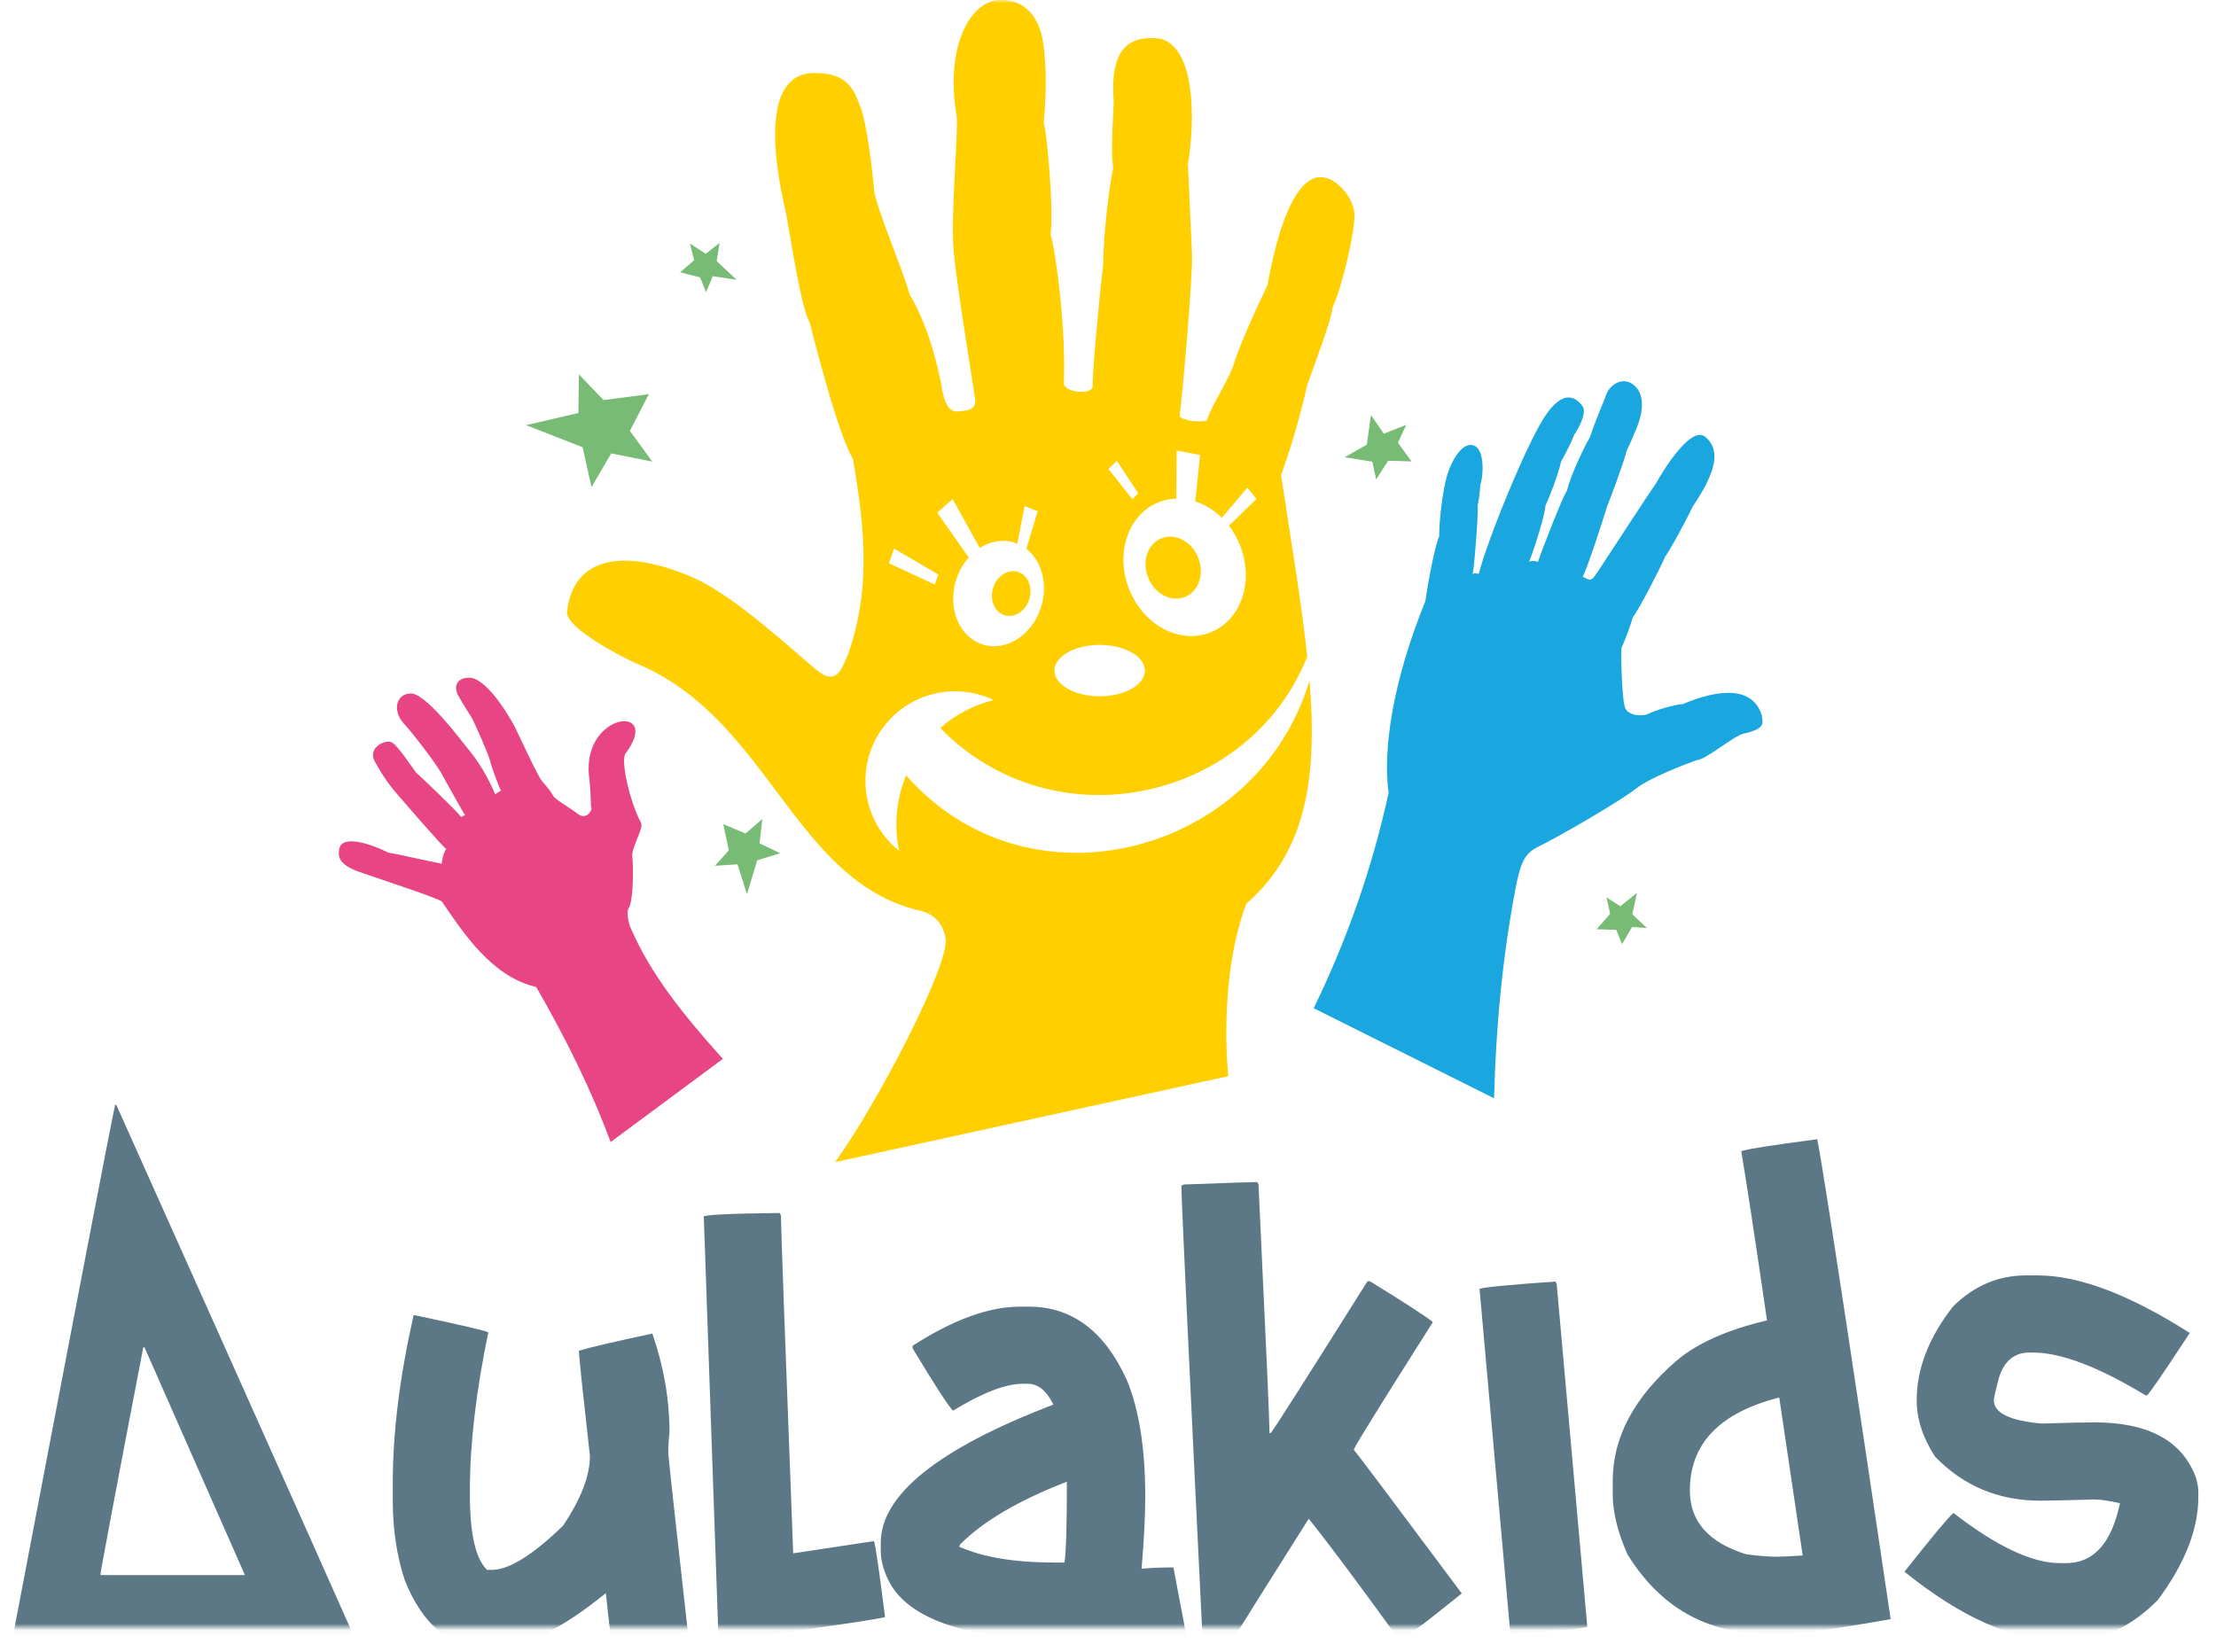
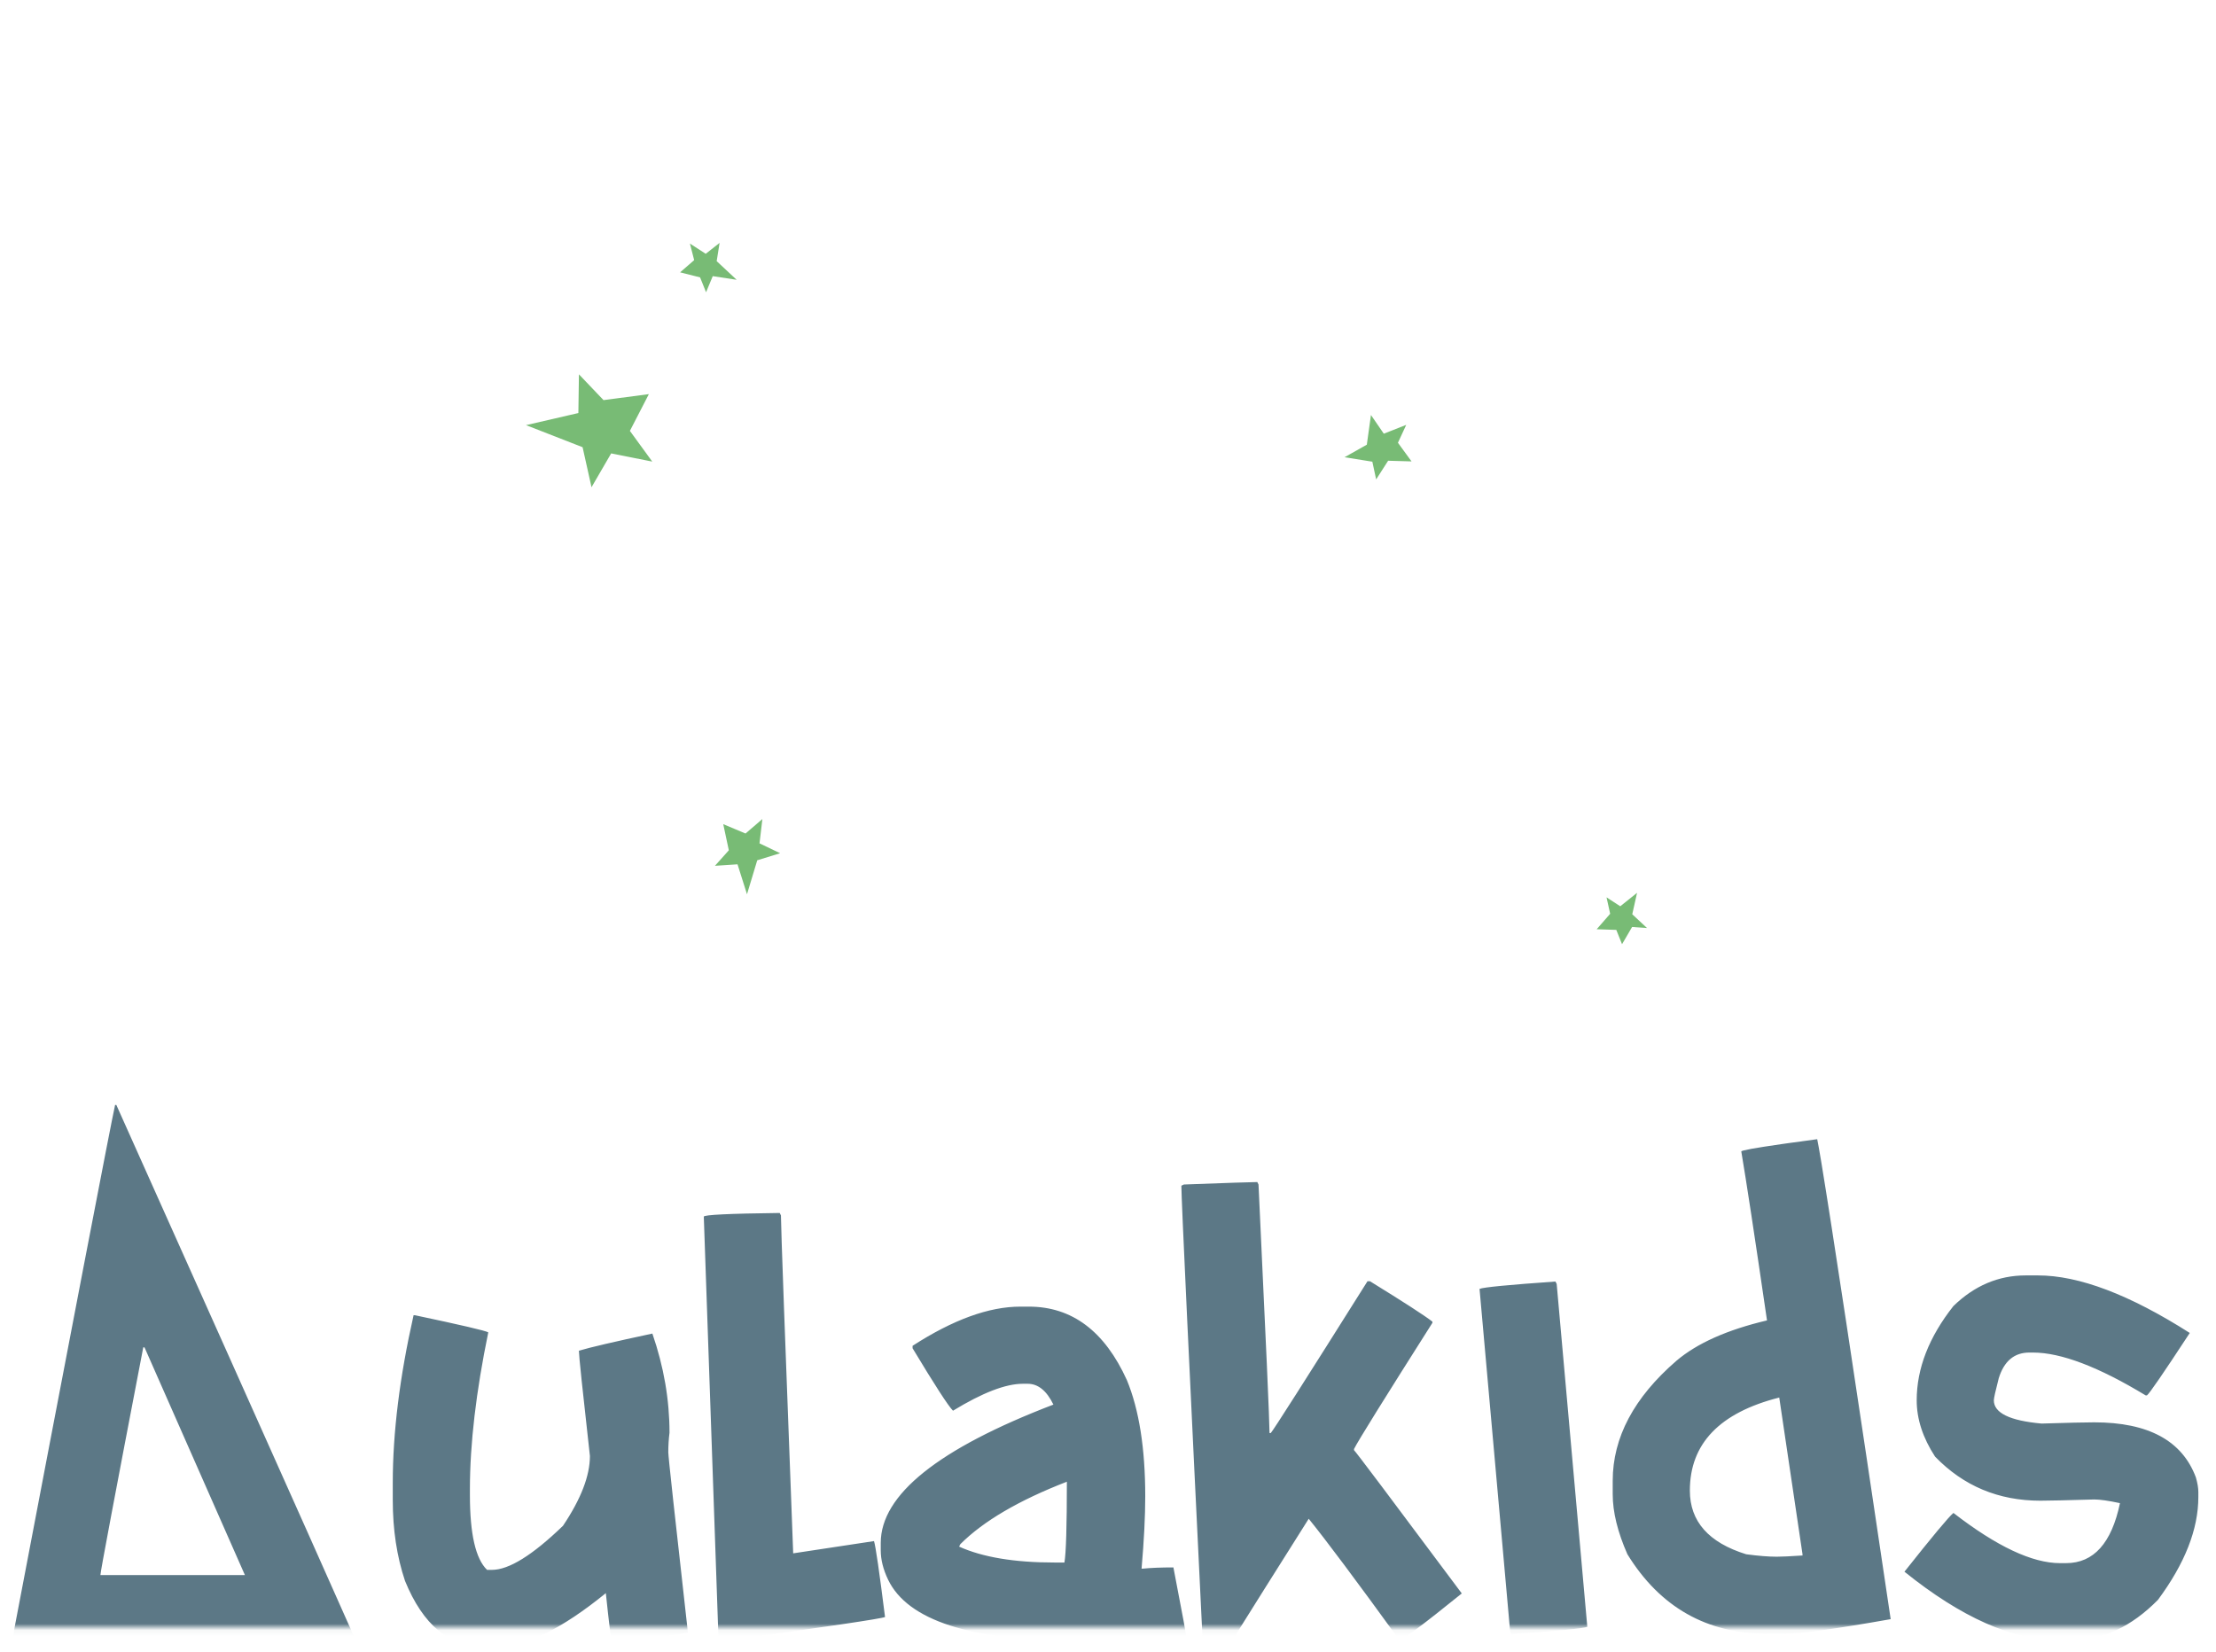
<svg xmlns="http://www.w3.org/2000/svg" xmlns:xlink="http://www.w3.org/1999/xlink" width="350px" height="261px" viewBox="0 0 350 261" version="1.1">
  <title>logo-aulakids-trazado</title>
  <defs>
    <polygon id="path-1" points="0 0 348.613 0 348.613 257.059 0 257.059" />
  </defs>
  <g id="logo-aulakids-trazado" stroke="none" stroke-width="1" fill="none" fill-rule="evenodd">
    <g id="Group-6" transform="translate(0, -0)">
      <mask id="mask-2" fill="white">
        <use xlink:href="#path-1" />
      </mask>
      <g id="Clip-1" />
      <path d="M48.932,271.05 C52.542,269.503 56.023,267.955 59.375,266.408 C58.731,264.732 45.063,234.109 18.374,174.541 L18.374,174.541 L18.18,174.541 C17.535,177.409 11.54,208.612 0.193,268.149 C0.193,268.439 3.868,269.213 11.218,270.47 C11.637,270.47 11.894,269.632 11.991,267.955 C12.039,267.71 12.087,267.472 12.133,267.239 L12.27,266.559 C13.07,262.59 13.558,260.606 13.732,260.606 L13.732,260.606 L44.096,260.606 C46.643,266.408 48.255,269.889 48.932,271.05 Z M38.681,248.808 L15.859,248.808 C15.859,248.325 18.116,236.334 22.628,212.835 L22.628,212.835 L22.822,212.835 L38.681,248.808 Z M78.281,260.171 C82.923,260.171 88.725,257.334 95.687,251.661 C96.203,256.561 96.525,259.139 96.654,259.397 C104.391,258.591 108.388,258.076 108.646,257.85 C106.583,239.509 105.551,230.032 105.551,229.419 C105.551,228.356 105.615,227.324 105.744,226.325 C105.744,221.103 104.842,215.881 103.037,210.659 C97.009,211.948 93.141,212.851 91.432,213.367 C91.432,214.108 92.013,219.652 93.173,230 C93.173,233.126 91.755,236.801 88.918,241.024 C84.115,245.665 80.376,247.986 77.701,247.986 L77.701,247.986 L76.927,247.986 C75.122,246.246 74.219,242.313 74.219,236.189 L74.219,236.189 L74.219,235.222 C74.219,228.098 75.186,219.846 77.12,210.466 C76.701,210.208 72.833,209.305 65.516,207.758 L65.516,207.758 L65.323,207.758 C63.131,217.46 62.035,226.293 62.035,234.254 L62.035,234.254 L62.035,236.962 C62.035,241.636 62.679,245.891 63.969,249.727 C66.805,256.69 70.996,260.171 76.54,260.171 L76.54,260.171 L78.281,260.171 Z M113.674,259.3 C130.565,256.98 139.268,255.69 139.784,255.432 C138.881,248.244 138.301,244.247 138.043,243.441 L138.043,243.441 L125.278,245.375 C123.989,211.562 123.344,193.768 123.344,191.995 L123.344,191.995 L123.151,191.609 C115.157,191.705 111.16,191.899 111.16,192.189 L111.16,192.189 L113.481,258.914 L113.674,259.3 Z M180.496,259.977 C183.01,259.977 185.331,259.72 187.458,259.204 C187.458,258.785 186.749,254.917 185.331,247.599 C183.397,247.599 181.785,247.664 180.496,247.793 L180.496,247.793 L180.302,247.793 C180.689,243.345 180.882,239.541 180.882,236.382 C180.882,228.807 179.915,222.682 177.981,218.008 C174.468,210.272 169.31,206.404 162.509,206.404 L162.509,206.404 L161.155,206.404 C156.191,206.404 150.518,208.467 144.135,212.593 L144.135,212.593 L144.135,212.98 C147.649,218.814 149.776,222.102 150.518,222.844 C155.16,220.007 158.834,218.589 161.542,218.589 L161.542,218.589 L162.316,218.589 C163.959,218.589 165.313,219.685 166.377,221.877 C148.197,228.839 139.107,236.124 139.107,243.731 L139.107,243.731 L139.107,244.892 C139.107,246.375 139.494,247.922 140.267,249.534 C143.362,255.98 153.354,259.204 170.245,259.204 C171.857,259.075 172.824,259.01 173.146,259.01 C174.887,259.655 176.628,259.977 178.368,259.977 L178.368,259.977 L180.496,259.977 Z M168.118,246.826 L166.57,246.826 C160.22,246.826 155.192,245.988 151.485,244.312 L151.485,244.312 L151.678,243.925 C155.321,240.282 160.929,236.994 168.504,234.061 C168.504,241.088 168.376,245.343 168.118,246.826 L168.118,246.826 Z M190.649,265.635 C190.649,265.441 196,256.867 206.702,239.912 C209.442,243.296 214.213,249.679 221.014,259.059 C221.53,259.059 224.818,256.609 230.878,251.709 C219.628,236.624 213.955,229.081 213.858,229.081 L213.858,229.081 L213.858,228.887 C214.503,227.598 218.629,220.958 226.236,208.967 L226.236,208.967 L226.236,208.773 C225.043,207.839 221.755,205.711 216.372,202.391 L216.372,202.391 L215.986,202.391 C206.154,218.025 201.061,226.019 200.706,226.373 L200.706,226.373 L200.513,226.373 C200.513,224.665 199.933,211.578 198.772,187.112 L198.772,187.112 L198.579,186.725 C197.741,186.725 193.873,186.854 186.975,187.112 L186.975,187.112 L186.588,187.305 C186.588,189.401 187.813,215.51 190.263,265.635 L190.263,265.635 L190.649,265.635 Z M238.711,258.14 C246.092,257.624 250.089,257.238 250.702,256.98 L250.702,256.98 L245.867,202.826 L245.673,202.439 C238.292,202.955 234.295,203.342 233.682,203.6 L233.682,203.6 L238.517,257.753 L238.711,258.14 Z M281.792,258.092 C284.274,258.092 289.883,257.318 298.618,255.771 C292.909,217.312 289.28,193.397 287.732,184.025 L287.623,183.365 C287.34,181.675 287.137,180.539 287.014,179.956 C285.27,180.188 283.716,180.4 282.352,180.592 L281.365,180.733 C277.137,181.34 275.023,181.726 275.023,181.89 C275.796,186.435 277.15,195.332 279.084,208.58 C272.798,210.063 268.028,212.19 264.772,214.962 C258.067,220.764 254.715,227.082 254.715,233.916 L254.715,233.916 L254.715,236.043 C254.715,238.848 255.489,242.007 257.036,245.52 C262.193,253.901 269.607,258.092 279.277,258.092 L279.277,258.092 L281.792,258.092 Z M280.631,245.907 C279.342,245.907 277.73,245.778 275.796,245.52 C269.865,243.683 266.9,240.331 266.9,235.463 C266.9,228.049 271.606,223.15 281.018,220.764 L281.018,220.764 L284.693,245.52 L284.693,245.714 C282.759,245.843 281.405,245.907 280.631,245.907 Z M327.097,259.107 C332.061,259.107 336.638,256.98 340.829,252.725 C345.084,246.987 347.211,241.572 347.211,236.479 L347.211,236.479 L347.211,235.705 C347.211,235.06 347.082,234.287 346.824,233.384 C344.665,227.582 339.314,224.681 330.772,224.681 C329.386,224.681 326.613,224.745 322.455,224.874 C317.427,224.423 314.912,223.198 314.912,221.2 C314.912,220.877 315.17,219.717 315.686,217.718 C316.524,215.011 318.136,213.657 320.521,213.657 L320.521,213.657 L321.101,213.657 C325.517,213.657 331.449,215.913 338.895,220.426 L338.895,220.426 L339.088,220.426 C339.443,220.2 341.699,216.912 345.857,210.562 C336.348,204.502 328.354,201.472 321.875,201.472 L321.875,201.472 L319.941,201.472 C315.654,201.472 311.85,203.084 308.53,206.307 C304.662,211.207 302.728,216.171 302.728,221.2 C302.728,224.165 303.695,227.131 305.629,230.096 C310.11,234.738 315.654,237.059 322.262,237.059 C323.519,237.059 326.356,236.994 330.772,236.865 C331.674,236.865 333.028,237.059 334.833,237.446 C333.512,243.764 330.675,246.923 326.323,246.923 L326.323,246.923 L325.356,246.923 C320.972,246.923 315.364,244.279 308.53,238.993 C307.789,239.605 305.21,242.7 300.794,248.276 C309.755,255.497 317.878,259.107 325.163,259.107 L325.163,259.107 L327.097,259.107 Z" id="Aulakids" fill="#5C7886" fill-rule="nonzero" mask="url(#mask-2)" />
-       <path d="M114.17,167.272 C107.642,159.988 102.881,153.955 99.737,146.87 C99.09,145.595 99.027,143.862 99.262,143.512 C100.107,142.3 100.031,136.574 99.859,135.287 C99.684,133.999 101.718,130.776 101.249,129.977 C99.522,126.804 97.964,120.141 98.796,119.031 C104.654,111.229 92.116,112.388 93.011,122.412 C93.417,125.8 93.246,127.246 93.404,127.593 C93.566,127.94 92.651,129.627 91.278,128.577 C89.904,127.53 87.613,126.233 87.381,125.728 C87.147,125.226 86.378,124.245 85.631,123.416 C84.885,122.581 81.58,115.28 81.197,114.597 C80.811,113.913 77.453,107.769 74.511,107.088 C72.434,106.851 71.437,108.171 72.404,109.921 C73.368,111.671 74.26,112.913 74.6,113.547 C74.937,114.181 77.096,118.959 77.42,120.233 C77.737,121.514 78.902,124.575 79.14,124.899 C78.859,125.024 78.334,125.358 78.239,125.493 C77.38,123.535 76.096,121.003 74.352,118.843 C72.609,116.687 67.194,109.383 64.8,109.538 C62.406,109.697 62.056,112.414 63.737,114.24 C65.417,116.07 68.835,120.623 69.558,121.897 C70.281,123.169 73.216,128.495 73.467,128.785 C73.17,128.831 72.847,129.069 72.847,129.069 C71.985,127.93 66.236,122.479 65.672,121.99 C65.071,121.184 62.944,117.938 61.957,117.308 C60.96,116.68 58.011,118.064 59.183,120.26 C60.356,122.459 61.752,124.347 62.594,125.295 C63.439,126.243 69.723,133.583 70.479,134.108 C70.073,134.616 69.753,135.96 69.779,136.432 C68.59,136.238 62.026,134.748 61.32,134.686 C59.527,133.738 54.382,131.691 53.643,133.873 C53.359,135.072 53.21,136.498 56.793,137.75 C60.375,138.998 69.152,141.854 69.802,142.429 C73.279,147.507 77.71,154.289 84.69,155.91 C89.267,163.838 93.312,171.954 96.442,180.404 L114.17,167.272 Z" id="Fill-2" fill="#E84585" mask="url(#mask-2)" />
-       <path d="M182.99,79.342 C183.902,78.978 184.846,78.79 185.794,78.764 L185.833,71.17 L189.548,71.876 L188.782,79.2 C190.301,79.692 191.747,80.577 192.982,81.788 L197.01,77.03 L198.456,78.813 L194.101,83.046 C194.798,83.951 195.392,84.981 195.848,86.117 C198.119,91.793 196.043,97.958 191.209,99.893 C186.378,101.824 180.623,98.793 178.354,93.117 C176.079,87.445 178.156,81.277 182.99,79.342 L182.99,79.342 Z M183.439,85.031 C185.622,84.156 188.22,85.526 189.244,88.085 C190.271,90.651 189.333,93.434 187.151,94.306 C184.971,95.178 182.373,93.807 181.346,91.248 C180.319,88.686 181.26,85.903 183.439,85.031 L183.439,85.031 Z M176.41,72.791 L179.771,77.932 L178.856,78.86 L175.069,74.085 L176.41,72.791 Z M173.686,101.87 C177.625,101.87 180.824,103.69 180.824,105.932 C180.824,108.174 177.625,109.993 173.686,109.993 C169.74,109.993 166.54,108.174 166.54,105.932 C166.54,103.69 169.74,101.87 173.686,101.87 L173.686,101.87 Z M160.158,85.688 C160.336,85.741 160.511,85.803 160.679,85.873 L161.835,79.946 L163.889,80.765 L162.106,86.698 C164.506,88.561 165.55,92.203 164.463,95.795 C163.113,100.256 159.005,102.953 155.278,101.831 C151.553,100.705 149.628,96.178 150.975,91.72 C151.404,90.297 152.118,89.056 153.006,88.059 L148.03,80.983 L150.457,78.846 L154.756,86.56 C156.4,85.51 158.325,85.133 160.158,85.688 L160.158,85.688 Z M160.749,90.33 C162.334,90.806 163.153,92.731 162.578,94.623 C162.007,96.521 160.26,97.667 158.675,97.188 C157.094,96.71 156.275,94.785 156.849,92.893 C157.42,90.997 159.167,89.852 160.749,90.33 L160.749,90.33 Z M141.221,86.662 L148.208,90.753 L147.64,92.325 L140.396,88.973 L141.221,86.662 Z M193.999,169.995 C193.999,169.995 192.295,154.806 196.852,142.754 C206.384,134.387 208.078,122.811 206.83,107.51 C198.575,135.012 162.489,144.587 143.117,122.487 C142.123,124.881 141.575,127.503 141.575,130.253 C141.575,131.67 141.72,133.053 141.994,134.384 C138.761,131.792 136.691,127.813 136.691,123.346 C136.691,115.534 143.024,109.201 150.833,109.201 C153.019,109.201 155.089,109.696 156.938,110.584 C153.769,111.373 150.889,112.909 148.509,114.989 C166.372,133.374 197.281,126.704 206.47,103.736 C205.569,95.267 203.947,85.737 202.336,75.059 C204.849,68.105 206.259,61.779 206.473,60.792 C207.778,57.14 210.379,50.252 210.449,48.637 C211.964,45.332 214.061,36.549 213.919,33.736 C213.774,30.926 210.019,26.498 206.909,28.466 C203.802,30.434 201.705,36.83 200.186,45.052 C198.744,48.003 195.564,54.961 194.695,58.054 C193.394,61.145 190.865,65.012 190.647,66.415 C189.132,66.837 186.672,66.342 186.312,65.715 C186.744,62.621 188.409,43.645 188.267,40.062 C188.118,36.477 187.61,25.868 187.61,25.868 C188.267,22.916 189.782,7.806 183.278,6.119 C176.482,5.204 175.472,10.263 175.904,16.097 C175.617,22.07 175.515,23.969 175.819,26.568 C175.109,29.942 174.316,36.761 174.244,41.677 C173.662,46.666 172.507,58.685 172.583,61.145 C172.219,62.41 168.244,61.987 168.029,60.653 C168.389,51.655 166.725,39.712 165.933,37.038 C166.438,32.683 165.352,20.945 164.846,19.399 C165.424,13.426 165.137,8.156 164.556,5.696 C163.981,3.237 162.317,-0.138 157.84,0.004 C153.356,0.146 149.166,7.172 151.117,18.488 C151.332,21.298 150.133,34.017 150.625,39.64 C151.117,45.263 153.792,61.284 154.006,62.971 C154.224,64.024 153.57,64.8 152.345,64.87 C151.117,64.939 149.38,66.065 148.588,60.3 C147.142,53.273 144.972,48.568 143.671,46.528 C142.588,42.522 138.25,32.544 138.035,29.873 C137.817,27.198 136.952,19.611 135.869,16.801 C134.783,13.991 133.842,11.531 128.569,11.531 C123.292,11.531 120.327,17.293 124.161,33.736 C125.026,38.445 126.544,48.707 127.918,51.025 C128.928,55.103 132.544,69.017 134.71,72.461 C136.883,84.862 137.319,93.913 133.838,103.67 C133.115,104.862 132.465,108.659 129.067,105.915 C125.673,103.178 116.035,93.995 109.127,91.083 C98.194,86.47 90.435,88.088 89.544,96.772 C89.544,99.292 98.521,104.04 101.328,105.153 C121.545,114.153 125.508,139.129 145.164,143.831 C147.825,144.376 148.987,146.172 149.318,148.1 C150.341,151.693 138.636,174.287 131.903,183.572 L193.999,169.995 Z" id="Fill-3" fill="#FFCF00" mask="url(#mask-2)" />
-       <path d="M207.487,159.263 C212.621,148.72 216.66,137.447 219.318,125.253 C218.393,118.458 219.922,107.763 225.132,94.942 C225.502,92.158 226.654,86.083 227.308,84.736 C227.315,82.111 227.836,77.419 228.612,74.916 C229.395,72.416 231.165,69.633 232.878,70.412 C234.595,71.191 234.242,75.51 233.806,76.554 C233.727,78.148 233.506,79.363 233.38,79.846 C233.519,80.8 232.925,88.946 232.601,90.699 C233.159,90.313 233.275,90.805 233.582,90.577 C234.893,85.389 241.249,69.692 244.214,65.459 C247.179,61.226 249.058,63.013 249.923,64.122 C250.785,65.228 249.058,68.121 248.642,68.646 C248.004,70.386 246.776,72.496 246.548,72.941 C246.145,74.906 244.627,78.776 244.105,79.839 C243.973,81.467 242.408,86.486 241.516,88.757 C242.008,88.45 242.695,88.685 242.906,88.757 C243.266,87.592 246.684,78.716 247.483,77.511 C248.226,74.569 250.481,70.138 251.151,68.982 C252.125,66.021 253.327,63.425 253.736,62.23 C254.146,61.031 256.193,59.252 258.092,60.86 C259.99,62.464 259.35,65.585 258.508,67.589 C257.666,69.593 257.306,70.422 256.939,71.155 C256.536,72.882 254.169,79.231 253.882,79.849 C253.416,81.312 250.983,89.091 249.969,91.135 C251.049,91.505 251.141,92.155 252.27,90.438 C253.4,88.728 261.02,77.046 261.595,76.286 C262.447,74.714 267.04,67.077 269.335,69.009 C271.629,70.94 271.365,74.094 267.347,80.024 C265.977,82.897 263.655,87.063 263.015,87.899 C262.084,90.062 258.765,96.441 257.907,97.481 C257.567,98.699 256.441,101.754 256.097,102.305 C255.998,103.606 256.167,110.837 256.721,111.937 C257.276,113.036 259.422,113.244 260.416,112.726 C261.41,112.207 264.616,111.25 265.788,111.223 C269.572,109.609 276.595,107.496 278.273,113.036 C278.388,114.172 278.969,115.09 275.43,115.879 C273.894,116.166 269.358,120.102 267.928,120.089 C266.188,120.733 260.522,122.849 258.323,124.626 C256.12,126.399 246.241,132.18 242.428,134.023 C240.928,134.99 240.159,136.063 239.347,140.465 C237.303,151.206 236.263,162.238 235.972,173.494 L207.487,159.263 Z" id="Fill-4" fill="#1AA7E0" mask="url(#mask-2)" />
      <path d="M222.103,67.114 L218.56,68.508 L216.533,65.556 L215.879,70.245 L212.36,72.229 L216.751,72.932 L217.352,75.732 L219.244,72.781 L222.942,72.886 L220.793,69.941 L222.103,67.114 Z M108.968,38.474 L111.464,40.092 L113.653,38.368 L113.194,41.254 L116.351,44.199 L112.573,43.622 L111.517,46.167 L110.572,43.816 L107.419,43.021 L109.638,41.089 L108.968,38.474 Z M253.739,141.75 L255.908,143.16 L258.56,141.037 L257.803,144.425 L260.135,146.597 L257.777,146.432 L256.189,149.153 L255.281,146.891 L252.184,146.789 L254.313,144.346 L253.739,141.75 Z M103.021,72.916 L96.529,71.622 L93.426,76.967 L92.016,70.644 L83.081,67.157 L91.349,65.246 L91.438,59.131 L95.321,63.205 L102.483,62.257 L99.488,68.065 L103.021,72.916 Z M120.412,129.381 L119.96,133.222 L123.215,134.78 L119.6,135.896 L117.982,141.262 L116.486,136.533 L112.92,136.768 L115.112,134.318 L114.231,130.19 L117.751,131.666 L120.412,129.381 Z" id="Fill-5" fill="#78BB75" mask="url(#mask-2)" />
    </g>
  </g>
</svg>